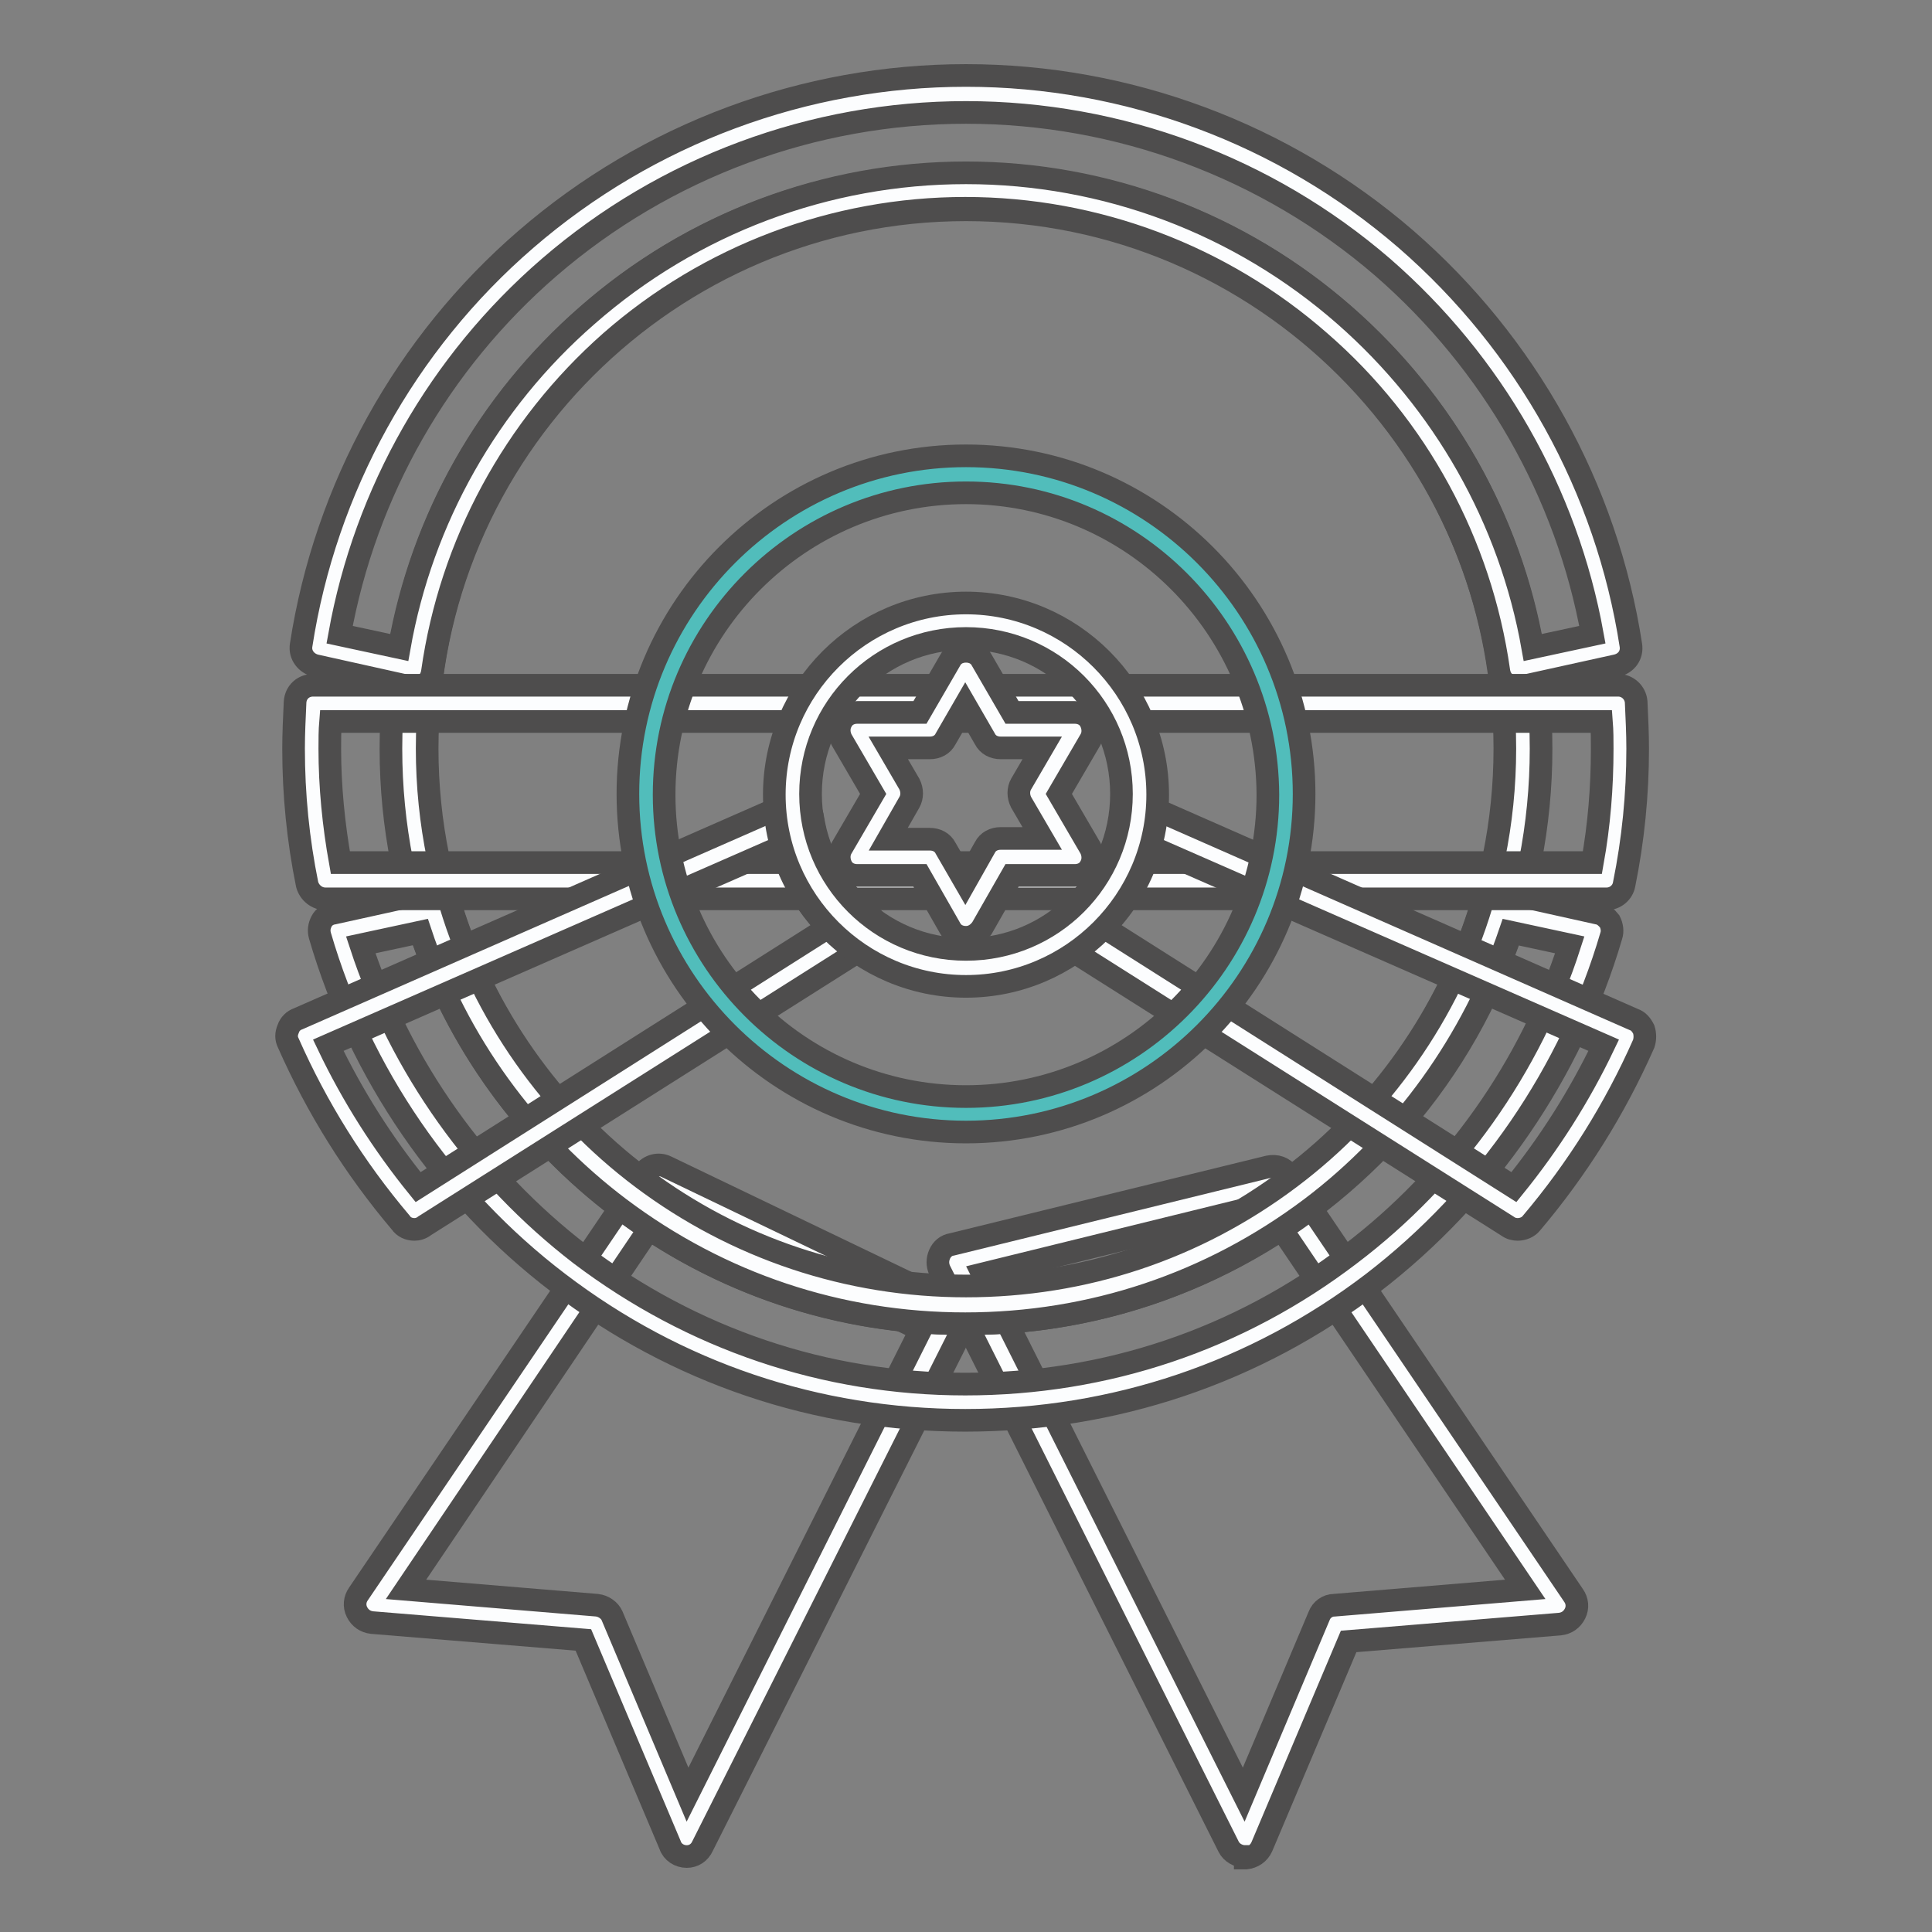
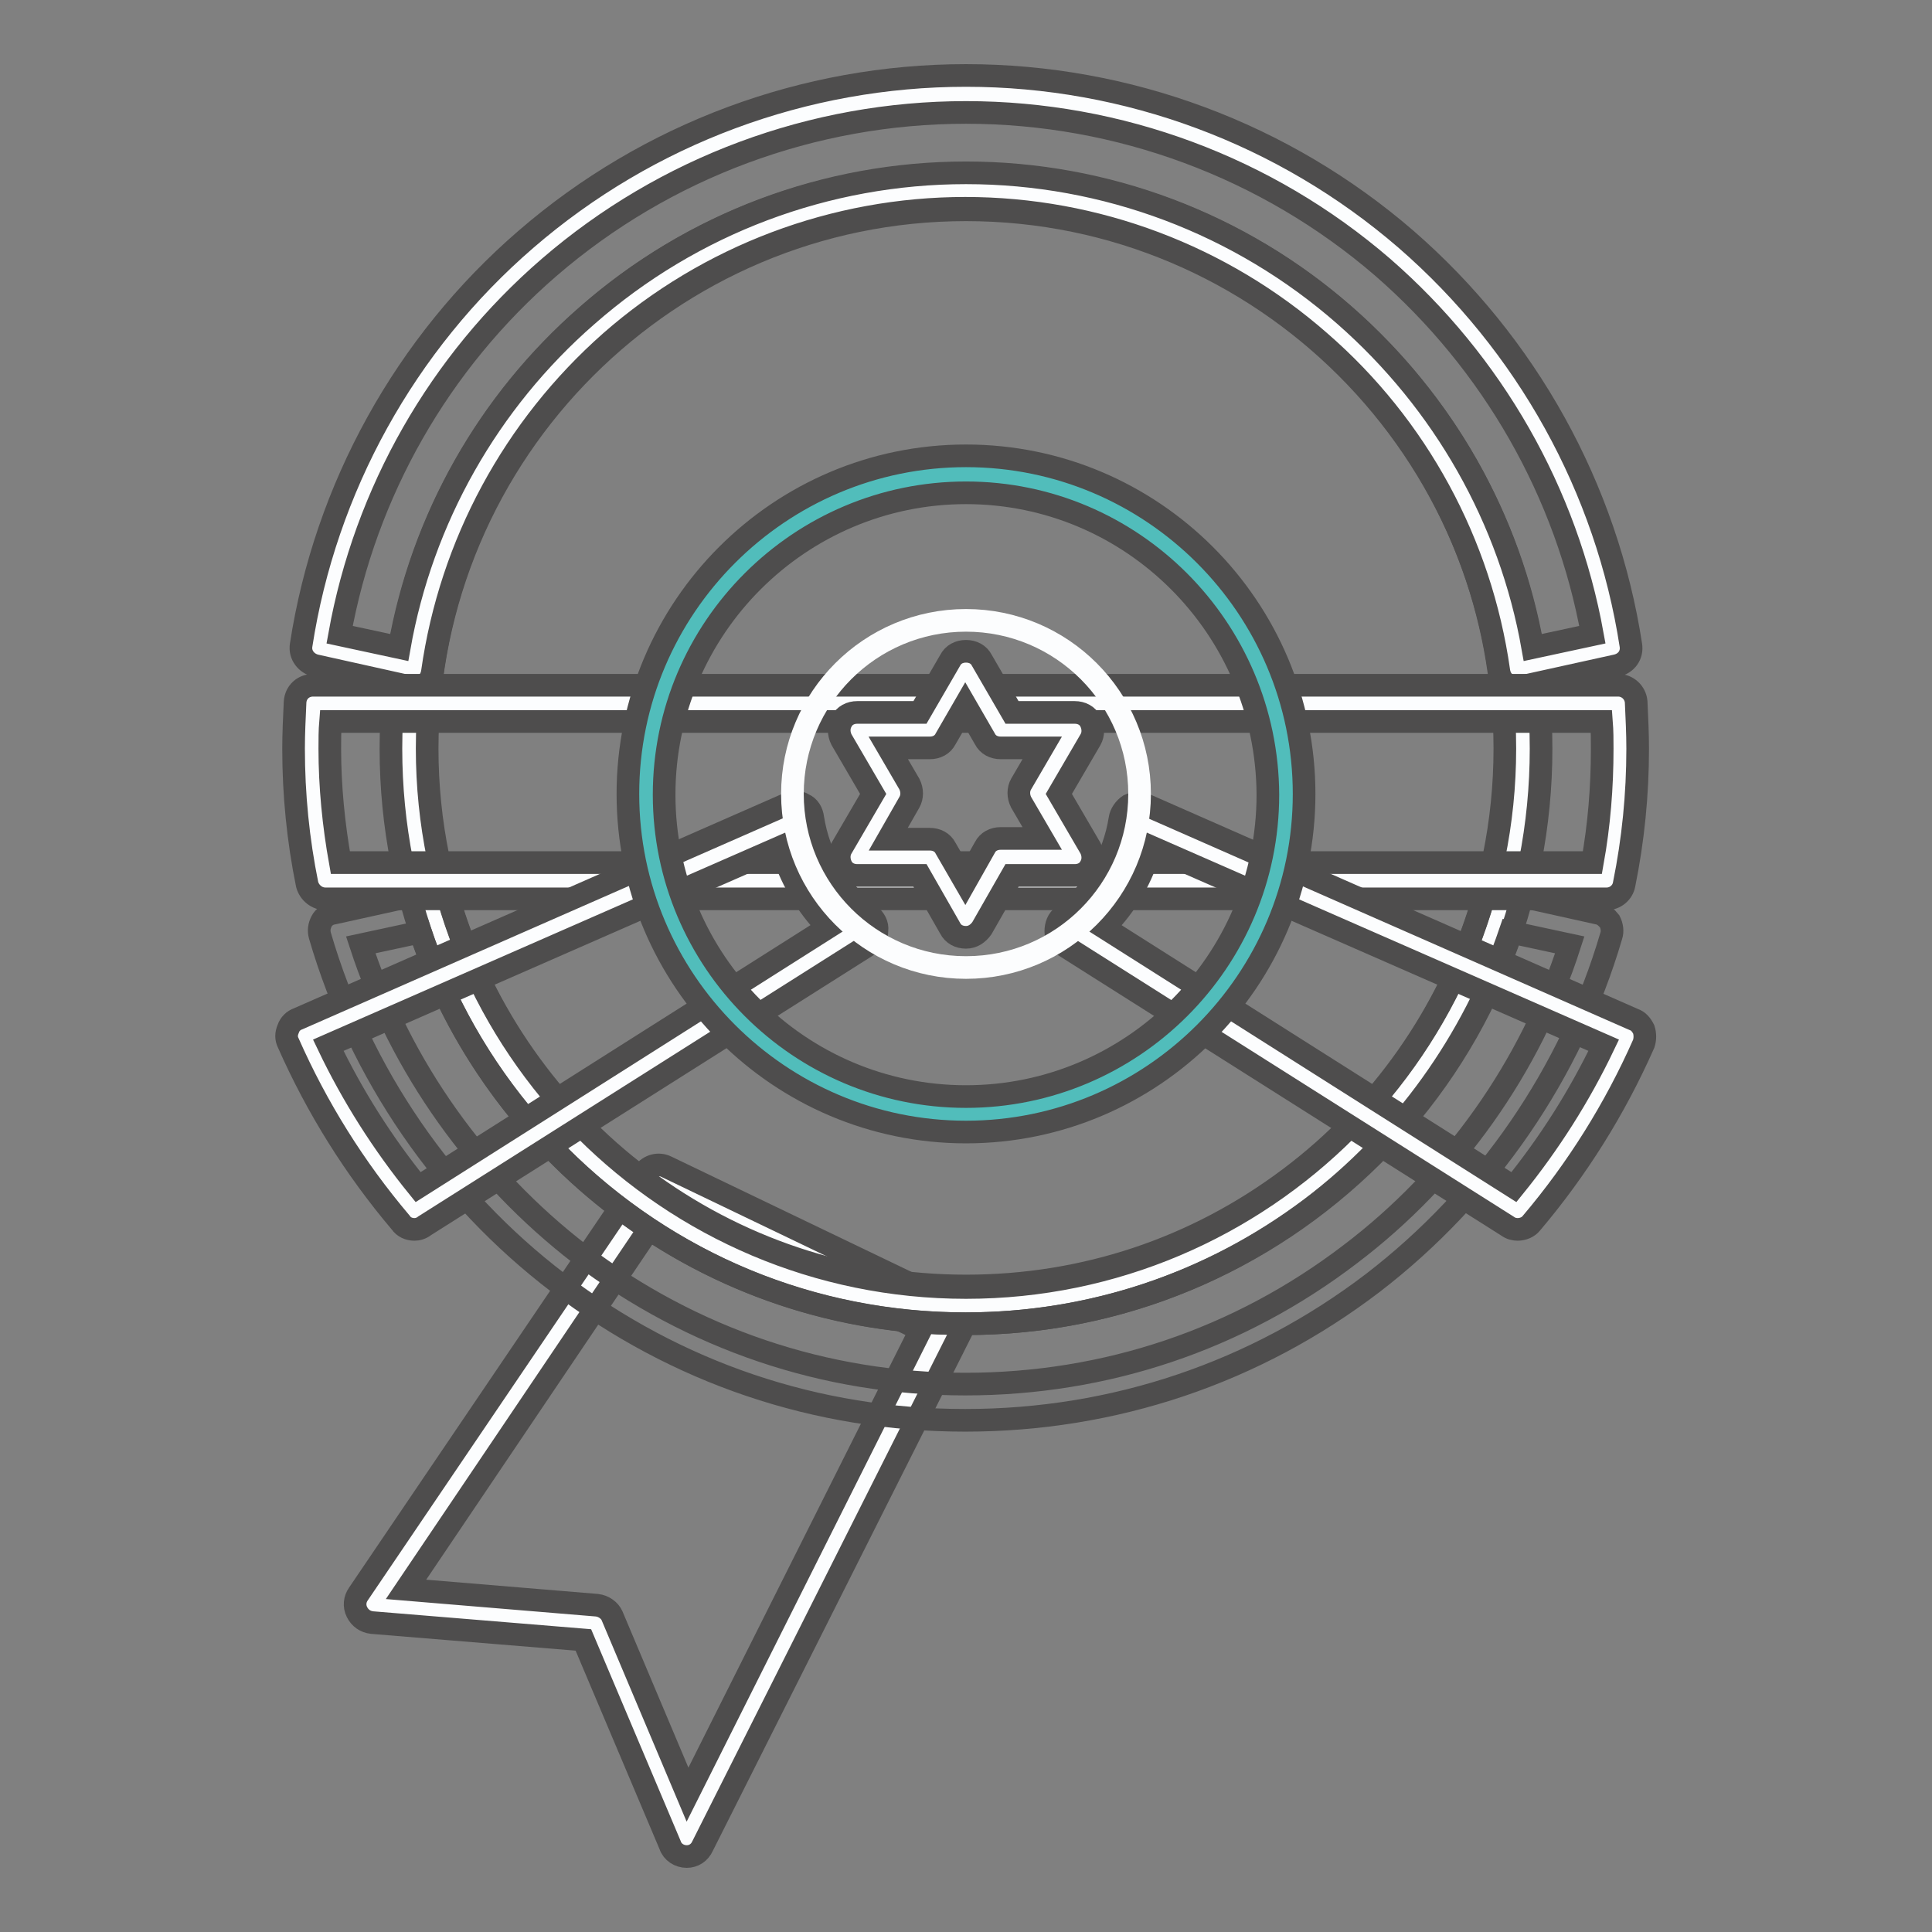
<svg xmlns="http://www.w3.org/2000/svg" version="1.1" x="0px" y="0px" viewBox="0 0 256 256" enable-background="new 0 0 256 256" xml:space="preserve">
  <rect x="0" y="0" width="256" height="256" fill="#808080" stroke="none" />
  <g>
-     <path stroke-width="3" fill-opacity="0" stroke="#fcfdfe" d="M168.7,156.9l-42,10.3l38.3,76.4l12.1-28.5l29.4-2.4L168.7,156.9z" />
-     <path stroke-width="3" fill-opacity="0" stroke="#4e4d4d" d="M165,246c-0.9,0-1.8-0.5-2.2-1.3l-38.3-76.4c-0.3-0.7-0.3-1.4,0-2.1c0.3-0.7,0.9-1.2,1.6-1.3l42-10.3 c1-0.2,2,0.1,2.6,1l37.8,55.8c0.5,0.7,0.6,1.6,0.2,2.4c-0.4,0.8-1.1,1.3-2,1.4l-28,2.3l-11.5,27.2c-0.4,0.9-1.2,1.4-2.1,1.5H165 L165,246z M130.2,168.8l34.6,69l10-23.7c0.3-0.8,1.1-1.4,2-1.4l25.3-2.1l-34.5-51L130.2,168.8L130.2,168.8z" />
    <path stroke-width="3" fill-opacity="0" stroke="#fcfdfe" d="M87.3,156.9l38.1,18.2L91,243.6L78.9,215l-29.4-2.4L87.3,156.9z" />
    <path stroke-width="3" fill-opacity="0" stroke="#4e4d4d" d="M91,246L91,246c-1,0-1.9-0.6-2.2-1.5l-11.5-27.2l-28-2.3c-0.9-0.1-1.6-0.6-2-1.4c-0.4-0.8-0.3-1.7,0.2-2.4 l37.8-55.8c0.7-1,2-1.3,3-0.8l38.1,18.3c0.6,0.3,1,0.8,1.2,1.4c0.2,0.6,0.2,1.3-0.1,1.9l-34.4,68.4C92.7,245.5,91.9,246,91,246z  M53.8,210.6l25.3,2.1c0.9,0.1,1.7,0.7,2,1.4l10,23.7l30.9-61.6l-34-16.3L53.8,210.6z" />
    <path stroke-width="3" fill-opacity="0" stroke="#fcfdfe" d="M54.2,99.2c0,40.7,33,73.8,73.8,73.8c40.7,0,73.8-33,73.8-73.8s-33-73.8-73.8-73.8 C87.2,25.4,54.2,58.4,54.2,99.2z" />
    <path stroke-width="3" fill-opacity="0" stroke="#4e4d4d" d="M128,175.4c-20.3,0-39.5-7.9-53.9-22.3c-14.4-14.4-22.3-33.5-22.3-53.9s7.9-39.5,22.3-53.9 C88.5,30.9,107.6,23,128,23c20.3,0,39.5,7.9,53.9,22.3c14.4,14.4,22.3,33.5,22.3,53.9s-7.9,39.5-22.3,53.9 C167.5,167.4,148.3,175.4,128,175.4z M128,27.8c-39.3,0-71.4,32-71.4,71.4s32,71.4,71.4,71.4c39.3,0,71.4-32,71.4-71.4 S167.3,27.8,128,27.8z" />
    <path stroke-width="3" fill-opacity="0" stroke="#fcfdfe" d="M54.9,88.7c5-35.8,35.9-63.4,73.1-63.4c37.2,0,68,27.5,73.1,63.4l12.7-2.8c-6.3-41.6-42.3-73.5-85.7-73.5 S48.7,44.3,42.3,86L54.9,88.7z" />
    <path stroke-width="3" fill-opacity="0" stroke="#4e4d4d" d="M54.9,91.1c-0.2,0-0.3,0-0.5-0.1l-12.6-2.8c-1.2-0.3-2.1-1.4-1.9-2.7c3.2-20.8,13.8-40,29.8-53.8 C85.9,17.7,106.6,10,128,10c21.4,0,42.1,7.7,58.3,21.7c16,13.9,26.6,33,29.8,53.8c0.2,1.3-0.6,2.4-1.9,2.7L201.5,91 c-0.7,0.1-1.3,0-1.9-0.4c-0.6-0.4-0.9-1-1-1.7c-2.4-16.9-10.8-32.4-23.7-43.6c-13-11.4-29.7-17.7-47-17.7c-17.3,0-34,6.3-47,17.7 C68.1,56.6,59.7,72.1,57.3,89c-0.1,0.7-0.4,1.3-1,1.7C55.9,91,55.4,91.1,54.9,91.1z M128,22.9c18.5,0,36.3,6.7,50.2,18.9 c13.1,11.5,21.9,27,24.9,44l7.9-1.7c-3.4-18.8-13.2-36-27.8-48.7c-15.3-13.2-34.9-20.5-55.2-20.5c-20.3,0-39.9,7.3-55.2,20.5 C58.2,48,48.4,65.2,45,84.1l7.9,1.7c3-17,11.8-32.6,24.9-44C91.7,29.6,109.5,22.9,128,22.9z" />
-     <path stroke-width="3" fill-opacity="0" stroke="#fcfdfe" d="M198.6,120.6c-9.2,30.2-37.3,52.2-70.6,52.2c-33.2,0-61.4-22-70.6-52.2l-12.7,2.8 c10.5,36,43.8,62.4,83.2,62.4c39.4,0,72.7-26.3,83.2-62.4L198.6,120.6z" />
    <path stroke-width="3" fill-opacity="0" stroke="#4e4d4d" d="M127.9,188.2c-19.7,0-38.3-6.3-53.9-18.2c-15.1-11.5-26.3-27.8-31.6-46c-0.2-0.7-0.1-1.3,0.2-1.9 c0.3-0.6,0.9-1,1.6-1.1l12.7-2.8c1.2-0.3,2.4,0.4,2.8,1.7c4.3,14.3,13.4,27.2,25.4,36.2c12.4,9.3,27.3,14.3,42.9,14.3 c15.6,0,30.4-4.9,42.9-14.3c12-9,21.1-21.9,25.4-36.2c0.4-1.2,1.6-1.9,2.8-1.7l12.6,2.8c0.7,0.1,1.2,0.6,1.6,1.1 c0.3,0.6,0.4,1.3,0.2,1.9c-5.3,18.1-16.5,34.4-31.6,46C166.3,181.9,147.6,188.2,127.9,188.2L127.9,188.2z M47.8,125.2 c5.3,16.2,15.6,30.6,29.1,41c14.8,11.2,32.4,17.2,51,17.2c18.6,0,36.2-5.9,51-17.2c13.6-10.3,23.9-24.8,29.1-41l-7.9-1.7 c-4.9,14.4-14.2,27.4-26.4,36.6c-13.3,10-29.1,15.3-45.8,15.3c-16.7,0-32.5-5.3-45.8-15.3c-12.2-9.2-21.6-22.1-26.4-36.6 L47.8,125.2L47.8,125.2z" />
    <path stroke-width="3" fill-opacity="0" stroke="#fcfdfe" d="M41.3,99.2c0,6,0.6,11.9,1.8,17.5h169.8c1.2-5.7,1.8-11.5,1.8-17.5c0-2-0.1-4-0.2-6h-173 C41.4,95.1,41.3,97.1,41.3,99.2z" />
    <path stroke-width="3" fill-opacity="0" stroke="#4e4d4d" d="M212.9,119.1H43.1c-1.1,0-2.1-0.8-2.4-1.9c-1.2-5.9-1.8-11.9-1.8-18c0-2,0.1-4,0.2-6.2 c0.1-1.3,1.1-2.2,2.4-2.2h172.9c1.3,0,2.3,1,2.4,2.2c0.1,2.2,0.2,4.2,0.2,6.2c0,6.1-0.6,12.1-1.8,18 C215,118.3,214,119.1,212.9,119.1z M45.1,114.3h165.9c0.9-5,1.3-10,1.3-15.1c0-1.2,0-2.3-0.1-3.6H43.8c-0.1,1.2-0.1,2.4-0.1,3.6 C43.7,104.2,44.2,109.3,45.1,114.3z" />
    <path stroke-width="3" fill-opacity="0" stroke="#fcfdfe" d="M105.2,108.8l-64.9,28.4c3.8,8.4,8.7,16.3,14.6,23.2l58.8-37.2C109.2,119.8,106.1,114.7,105.2,108.8z" />
    <path stroke-width="3" fill-opacity="0" stroke="#4e4d4d" d="M54.9,162.9c-0.7,0-1.4-0.3-1.8-0.9c-6.1-7.2-11.1-15.2-14.9-23.8c-0.3-0.6-0.3-1.2,0-1.9 c0.2-0.6,0.7-1.1,1.3-1.3l64.9-28.5c0.7-0.3,1.5-0.3,2.1,0.1c0.7,0.3,1.1,1,1.2,1.8c0.8,5.1,3.5,9.7,7.6,12.9c0.6,0.5,1,1.2,0.9,2 c0,0.8-0.4,1.5-1.1,1.9l-58.8,37.2C55.8,162.8,55.3,162.9,54.9,162.9L54.9,162.9z M43.5,138.5c3.2,6.7,7.2,13,11.9,18.8l54.3-34.4 c-2.9-3-5.1-6.7-6.2-10.7L43.5,138.5z" />
    <path stroke-width="3" fill-opacity="0" stroke="#fcfdfe" d="M150.8,108.8l64.9,28.4c-3.8,8.4-8.7,16.3-14.6,23.2l-58.8-37.2C146.8,119.8,149.9,114.7,150.8,108.8z" />
    <path stroke-width="3" fill-opacity="0" stroke="#4e4d4d" d="M201.1,162.9c-0.4,0-0.9-0.1-1.3-0.4l-58.8-37.2c-0.7-0.4-1.1-1.1-1.1-1.9c0-0.8,0.3-1.6,0.9-2 c4.1-3.2,6.8-7.8,7.6-12.9c0.1-0.7,0.6-1.4,1.2-1.8c0.7-0.3,1.4-0.4,2.1-0.1l64.8,28.5c0.6,0.2,1,0.7,1.3,1.3 c0.2,0.6,0.2,1.3,0,1.9c-3.8,8.6-8.8,16.6-14.9,23.8C202.5,162.6,201.8,162.9,201.1,162.9L201.1,162.9z M146.3,122.9l54.3,34.4 c4.7-5.8,8.7-12.1,11.9-18.8l-60-26.3C151.4,116.2,149.3,119.9,146.3,122.9z" />
    <path stroke-width="3" fill-opacity="0" stroke="#51bdbb" d="M85.6,105.2c0,23.4,19,42.4,42.4,42.4c23.4,0,42.4-19,42.4-42.4c0-23.4-19-42.4-42.4-42.4 C104.6,62.8,85.6,81.8,85.6,105.2C85.6,105.2,85.6,105.2,85.6,105.2z" />
    <path stroke-width="3" fill-opacity="0" stroke="#4e4d4d" d="M128,150c-24.7,0-44.8-20.1-44.8-44.8c0-24.7,20.1-44.8,44.8-44.8c24.7,0,44.8,20.1,44.8,44.8 C172.8,129.9,152.7,150,128,150L128,150z M128,65.3c-22,0-40,17.9-40,40c0,22,17.9,40,40,40c22,0,40-17.9,40-40 C167.9,83.2,150,65.3,128,65.3z" />
    <path stroke-width="3" fill-opacity="0" stroke="#fcfdfe" d="M105,105.2c0,12.7,10.3,23,23,23c12.7,0,23-10.3,23-23c0,0,0,0,0,0c0-12.7-10.3-23-23-23 C115.3,82.2,105,92.5,105,105.2L105,105.2z" />
-     <path stroke-width="3" fill-opacity="0" stroke="#4e4d4d" d="M128,130.7c-14,0-25.4-11.4-25.4-25.4c0-14,11.4-25.4,25.4-25.4c14,0,25.4,11.4,25.4,25.4 C153.4,119.3,142,130.7,128,130.7z M128,84.6c-11.4,0-20.6,9.2-20.6,20.6c0,11.4,9.2,20.6,20.6,20.6c11.4,0,20.6-9.2,20.6-20.6 C148.6,93.8,139.4,84.6,128,84.6z" />
    <path stroke-width="3" fill-opacity="0" stroke="#fcfdfe" d="M137.5,105.2l4.9-8.4h-9.7l-4.7-8.1l-4.7,8.1h-9.7l4.9,8.4l-4.9,8.4h9.7l4.7,8.1l4.7-8.1h9.7L137.5,105.2z" />
    <path stroke-width="3" fill-opacity="0" stroke="#4e4d4d" d="M128,124.2c-0.9,0-1.7-0.4-2.1-1.2l-4-7h-8.3c-0.9,0-1.7-0.4-2.1-1.2c-0.4-0.8-0.4-1.7,0-2.4l4.2-7.2 l-4.2-7.2c-0.4-0.8-0.4-1.7,0-2.4c0.4-0.8,1.2-1.2,2.1-1.2h8.3l4-6.9c0.4-0.8,1.2-1.2,2.1-1.2s1.7,0.4,2.1,1.2l4,6.9h8.3 c0.9,0,1.7,0.4,2.1,1.2c0.4,0.8,0.4,1.7,0,2.4l-4.2,7.2l4.2,7.2c0.4,0.8,0.4,1.7,0,2.4c-0.4,0.8-1.2,1.2-2.1,1.2h-8.3l-4,7 C129.6,123.7,128.9,124.2,128,124.2L128,124.2z M117.7,111.2h5.5c0.9,0,1.7,0.4,2.1,1.2l2.6,4.5l2.6-4.6c0.4-0.8,1.2-1.2,2.1-1.2 h5.5l-2.8-4.8c-0.4-0.8-0.4-1.7,0-2.4l2.8-4.8h-5.5c-0.9,0-1.7-0.4-2.1-1.2l-2.6-4.5l-2.6,4.5c-0.4,0.8-1.2,1.2-2.1,1.2h-5.5 l2.8,4.8c0.4,0.8,0.4,1.7,0,2.4L117.7,111.2z" />
  </g>
</svg>